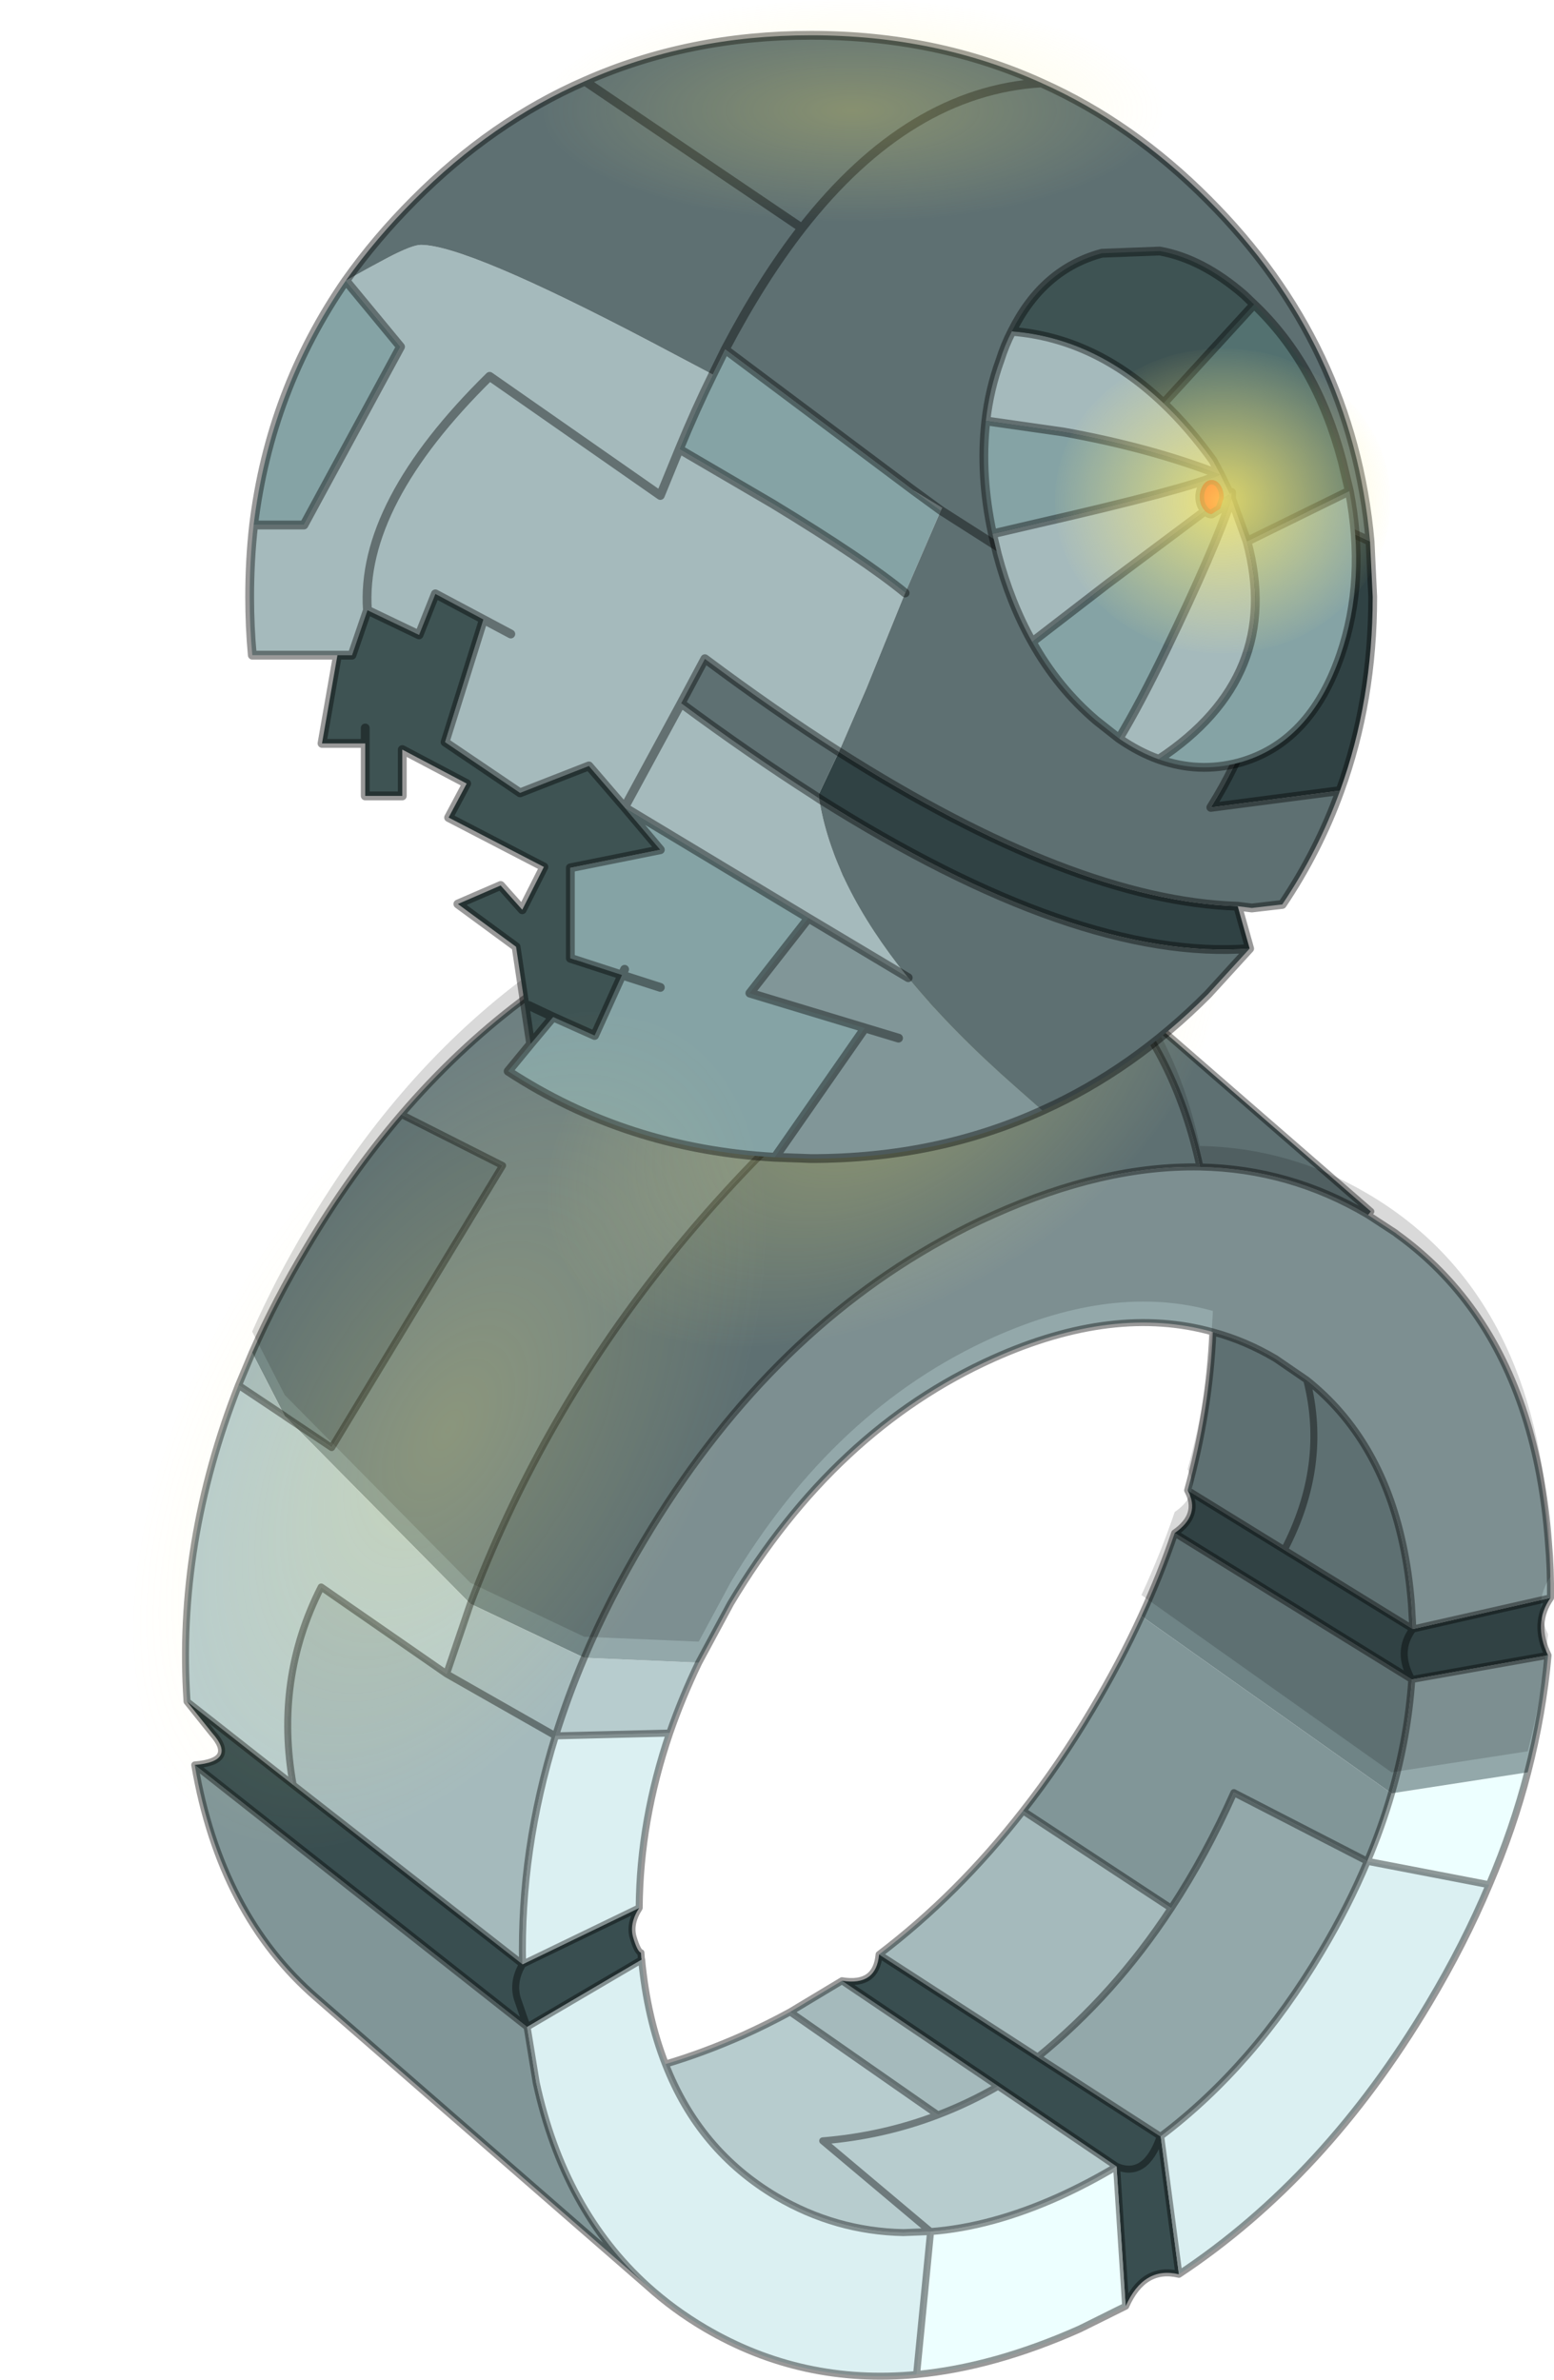
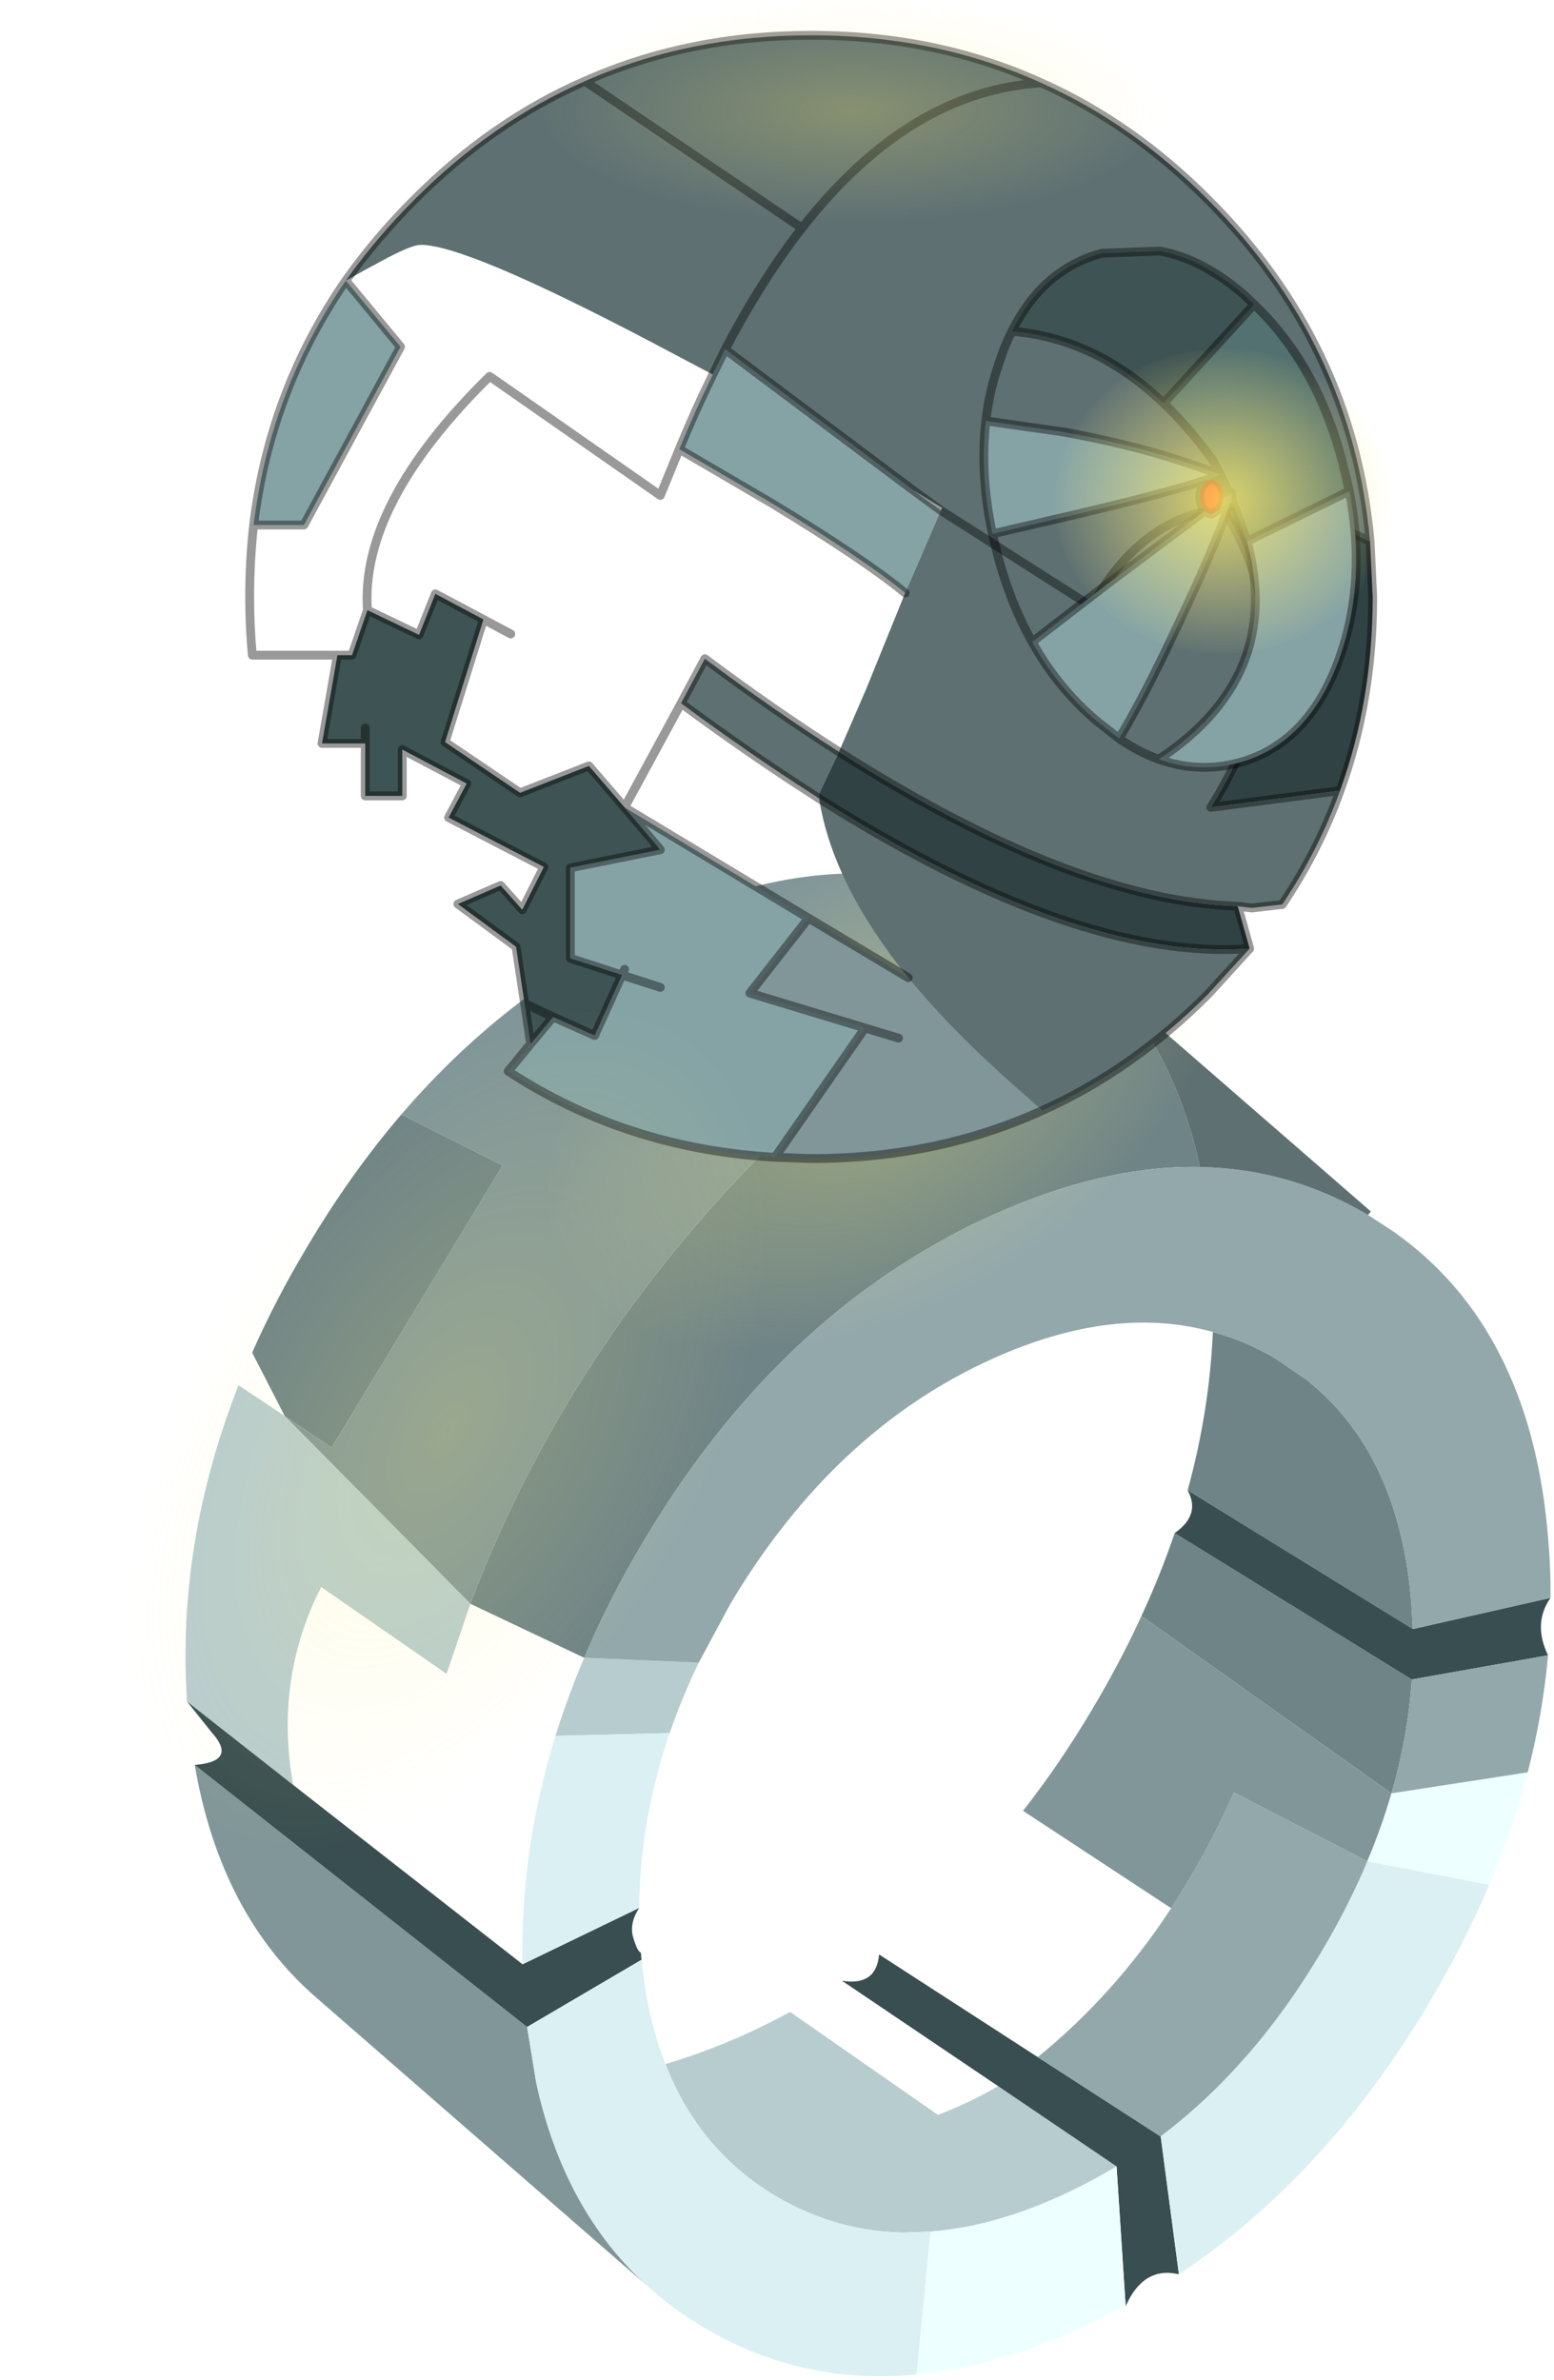
<svg xmlns="http://www.w3.org/2000/svg" xmlns:xlink="http://www.w3.org/1999/xlink" width="176.15px" height="269.75px">
  <g transform="matrix(1, 0, 0, 1, -192.6, -268.25)">
    <use xlink:href="#object-0" width="11.85" height="25.2" transform="matrix(1, 0, 0, 1, 279.75, 282.85)" />
    <use xlink:href="#object-1" width="195.85" height="218" transform="matrix(-0.794, 0, 0, 0.794, 368.75, 364.85)" />
    <use xlink:href="#object-3" width="56" height="56" transform="matrix(-1.279, 0.738, 0.44, 0.761, 316.15, 349.15)" style="mix-blend-mode: darken" />
    <use xlink:href="#object-5" width="128.3" height="128.3" transform="matrix(1, 0, 0, 1, 220.4, 271.75)" />
    <use xlink:href="#object-6" width="56" height="56" transform="matrix(-1.252, 0, 0, 0.447, 324.3, 268.25)" style="mix-blend-mode: lighten" />
    <use xlink:href="#object-8" width="56" height="56" transform="matrix(-0.929, 1.61, 0.885, 0.511, 244.65, 370.9)" style="mix-blend-mode: lighten" />
    <use xlink:href="#object-10" width="56" height="56" transform="matrix(-0.679, 0, 0, 0.617, 350.2, 307.75)" filter="url(#filter-object-10)" style="mix-blend-mode: lighten" />
  </g>
  <defs>
    <g transform="matrix(1, 0, 0, 1, -279.75, -282.85)" id="object-0">
      <path fill="none" stroke="#000000" stroke-opacity="0.4" stroke-width="1" stroke-linecap="round" stroke-linejoin="round" d="M291.1 283.35Q287.95 287.3 285.5 293Q283.9 296.55 282.25 301.95Q280.75 306.7 280.25 307.55" />
    </g>
    <g transform="matrix(1, 0, 0, 1, 112.2, 73.15)" id="object-1">
      <use xlink:href="#object-2" width="195.85" height="218" transform="matrix(1, 0, 0, 1, -112.2, -73.15)" />
    </g>
    <g transform="matrix(1, 0, 0, 1, 112.2, 73.15)" id="object-2">
      <path fill-rule="evenodd" fill="#6f8486" stroke="none" d="M52.35 -35.75Q59.6 -27.3 65.8 -16.85Q70.3 -9.35 73.65 -1.75L69 7.3L68.95 7.35L62.3 11.8L37.9 -28.45L52.35 -35.75M-48.6 -54.45Q-44.4 -59 -39 -62.4L-38.8 -62.25Q-31.55 -57.55 -24.9 -52.55Q23.45 -16.35 42.5 34.1L26.25 41.8Q22.7 33.4 17.7 25.05Q0.5 -3.8 -24.9 -17.8Q-28.45 -19.8 -32.2 -21.45Q-47.9 -28.5 -61.65 -28.25Q-58.2 -44.25 -48.6 -54.45M-92.05 37.7L-91.85 34.2Q-91.5 29.6 -90.6 25.5Q-87.35 10.45 -76.9 2.15L-72.45 -0.9Q-68.15 -3.45 -63.5 -4.7Q-63 6.6 -59.9 17.9L-73.7 26.4Q-80 14.3 -76.9 2.15Q-80 14.3 -73.7 26.4L-92.05 37.7M-58.05 24Q-56.05 29.9 -53.3 35.85L-89 61.15Q-91.35 53.05 -91.9 44.9L-58.05 24" />
      <path fill-rule="evenodd" fill="#819698" stroke="none" d="M52.35 -35.75L37.9 -28.45L62.3 11.8L68.95 7.35L42.5 34.1Q23.45 -16.35 -24.9 -52.55Q-31.55 -57.55 -38.8 -62.25L-39 -62.4L-37.55 -63.3L-37.25 -63.45L-35.75 -64.3Q-30.5 -67.15 -24.9 -68.6Q-6.45 -73.4 15.9 -63.35Q36.6 -54.1 52.35 -35.75M81.85 57.1Q78.2 78.45 64.45 90.35L17.25 131.45Q29.15 120.65 33.1 102.45L34.4 94.5L81.85 57.1M-53.3 35.85Q-50.25 42.5 -46.25 49.2Q-41.65 56.95 -36.4 63.65L-57.55 77.55Q-62.55 69.95 -66.5 61.05L-85.55 70.85Q-87.6 66 -89 61.15L-53.3 35.85" />
      <path fill-rule="evenodd" fill="#b7ccce" stroke="none" d="M68.95 7.35L69 7.3L75.6 2.9Q84.45 25.45 82.95 48.05L67.8 59.95Q70.5 44.85 63.8 31.7L45.9 44.1L42.5 34.1L68.95 7.35M9.9 42.5L26.25 41.8Q28.6 47.35 30.35 52.95L14.05 52.55Q12.3 47.5 9.9 42.5M14.65 99.8Q9.85 112.15 -1.2 118.7Q-9.65 123.65 -19.3 123.85L-23.2 123.7L-7.8 110.75Q-16.4 110.05 -24.25 107.05L-3.15 92.35Q0.15 94.15 3.6 95.7Q9.25 98.2 14.65 99.8M-24.25 107.05Q-16.4 110.05 -7.8 110.75L-23.2 123.7Q-31.85 123.05 -41.45 118.75Q-45.75 116.8 -49.75 114.4L-32.85 102.95Q-28.7 105.35 -24.25 107.05" />
-       <path fill-rule="evenodd" fill="#a5babc" stroke="none" d="M69 7.3L73.65 -1.75L75.6 2.9L69 7.3M42.5 34.1L45.9 44.1L63.8 31.7Q70.5 44.85 67.8 59.95L35.05 85.55Q35.4 69.25 30.35 52.95Q28.6 47.35 26.25 41.8L42.5 34.1M45.9 44.1L30.35 52.95L45.9 44.1M-3.15 92.35L-24.25 107.05Q-28.7 105.35 -32.85 102.95L-10.55 87.9L-3.15 92.35M-36.4 63.65Q-27.1 75.6 -15.85 84.15L-38.5 98.8Q-49.45 89.9 -57.55 77.55L-36.4 63.65" />
      <path fill-rule="evenodd" fill="#394e50" stroke="none" d="M82.95 48.05L79.35 52.55Q75.75 56.6 81.85 57.1L34.4 94.5L18.05 84.9L18.1 84.65L18.15 83.9Q18.65 83.75 19.25 81.75Q19.85 79.75 18.4 77.5L35.05 85.55Q36.5 88 35.8 90.45L34.4 94.5L35.8 90.45Q36.5 88 35.05 85.55L67.8 59.95L82.95 48.05M-51.05 134.35Q-53.6 128.6 -58.65 129.8L-56.05 110.1L-56 110.1L-38.5 98.8L-15.85 84.15Q-15.45 88.7 -10.55 87.9L-32.85 102.95L-49.75 114.4L-51.05 134.35M-111.35 41.45Q-109.15 36.9 -111.7 33.25L-92.05 37.7L-73.7 26.4L-59.9 17.9Q-61.8 21.4 -58.05 24L-91.9 44.9Q-89.65 40.9 -92.05 37.7Q-89.65 40.9 -91.9 44.9L-111.35 41.45M-49.75 114.4Q-53.9 116.15 -56 110.1Q-53.9 116.15 -49.75 114.4" />
      <path fill-rule="evenodd" fill="#dbf0f2" stroke="none" d="M17.25 131.45Q13.5 134.85 9 137.5Q-4.85 145.65 -21.2 144.1L-23.2 123.7L-19.3 123.85Q-9.65 123.65 -1.2 118.7Q9.85 112.15 14.65 99.8Q17.25 93.2 18.05 84.9L34.4 94.5L33.1 102.45Q29.15 120.65 17.25 131.45M-58.65 129.8Q-79.55 115.95 -94.35 91.1Q-99.4 82.65 -102.95 74.2L-85.55 70.85Q-82.85 77.3 -79 83.75Q-69.3 100.1 -56.05 110.1L-58.65 129.8M14.05 52.55L30.35 52.95Q35.4 69.25 35.05 85.55L18.4 77.5Q18.3 65 14.05 52.55" />
      <path fill-rule="evenodd" fill="#edffff" stroke="none" d="M-21.2 144.1Q-32.25 143.05 -44.5 137.6L-51.05 134.35L-49.75 114.4Q-45.75 116.8 -41.45 118.75Q-31.85 123.05 -23.2 123.7L-21.2 144.1M-102.95 74.2Q-106.4 66.15 -108.45 58.15L-89 61.15Q-87.6 66 -85.55 70.85L-102.95 74.2" />
      <path fill-rule="evenodd" fill="#93a8aa" stroke="none" d="M-108.45 58.15Q-110.6 49.8 -111.35 41.45L-91.9 44.9Q-91.35 53.05 -89 61.15L-108.45 58.15M-111.7 33.25Q-111.75 29.25 -111.4 25.25Q-109.9 5.35 -100.8 -7.55Q-96.25 -14 -89.8 -18.65L-89.55 -18.85L-85.65 -21.4Q-74.5 -28 -61.65 -28.25Q-47.9 -28.5 -32.2 -21.45Q-28.45 -19.8 -24.9 -17.8Q0.5 -3.8 17.7 25.05Q22.7 33.4 26.25 41.8L9.9 42.5L5.35 34.05Q-9.45 9.25 -32.2 -0.95Q-49.4 -8.65 -63.5 -4.7Q-68.15 -3.45 -72.45 -0.9L-76.9 2.15Q-87.35 10.45 -90.6 25.5Q-91.5 29.6 -91.85 34.2L-92.05 37.7L-111.7 33.25M-85.55 70.85L-66.5 61.05Q-62.55 69.95 -57.55 77.55Q-49.45 89.9 -38.5 98.8L-56 110.1L-56.05 110.1Q-69.3 100.1 -79 83.75Q-82.85 77.3 -85.55 70.85" />
      <path fill-rule="evenodd" fill="#5e7072" stroke="none" d="M-85.65 -21.4L-86.05 -21.9L-48.6 -54.45Q-58.2 -44.25 -61.65 -28.25Q-74.5 -28 -85.65 -21.4" />
-       <path fill="none" stroke="#000000" stroke-opacity="0.4" stroke-width="1" stroke-linecap="round" stroke-linejoin="round" d="M73.65 -1.75Q70.3 -9.35 65.8 -16.85Q59.6 -27.3 52.35 -35.75L37.9 -28.45L62.3 11.8L68.95 7.35L69 7.3L75.6 2.9L73.65 -1.75M75.6 2.9Q84.45 25.45 82.95 48.05L79.35 52.55Q75.75 56.6 81.85 57.1Q78.2 78.45 64.45 90.35L17.25 131.45Q13.5 134.85 9 137.5Q-4.85 145.65 -21.2 144.1Q-32.25 143.05 -44.5 137.6L-51.05 134.35Q-53.6 128.6 -58.65 129.8Q-79.55 115.95 -94.35 91.1Q-99.4 82.65 -102.95 74.2Q-106.4 66.15 -108.45 58.15Q-110.6 49.8 -111.35 41.45Q-109.15 36.9 -111.7 33.25Q-111.75 29.25 -111.4 25.25Q-109.9 5.35 -100.8 -7.55Q-96.25 -14 -89.8 -18.65L-89.55 -18.85L-85.65 -21.4Q-74.5 -28 -61.65 -28.25Q-47.9 -28.5 -32.2 -21.45Q-28.45 -19.8 -24.9 -17.8Q0.5 -3.8 17.7 25.05Q22.7 33.4 26.25 41.8Q28.6 47.35 30.35 52.95L14.05 52.55Q12.3 47.5 9.9 42.5L5.35 34.05Q-9.45 9.25 -32.2 -0.95Q-49.4 -8.65 -63.5 -4.7Q-68.15 -3.45 -72.45 -0.9L-76.9 2.15Q-87.35 10.45 -90.6 25.5Q-91.5 29.6 -91.85 34.2L-92.05 37.7L-73.7 26.4Q-80 14.3 -76.9 2.15M-86.05 -21.9L-48.6 -54.45Q-44.4 -59 -39 -62.4L-37.55 -63.3L-37.25 -63.45M-35.75 -64.3Q-30.5 -67.15 -24.9 -68.6Q-6.45 -73.4 15.9 -63.35Q36.6 -54.1 52.35 -35.75M42.5 34.1L45.9 44.1L63.8 31.7Q70.5 44.85 67.8 59.95L82.95 48.05M42.5 34.1Q23.45 -16.35 -24.9 -52.55Q-31.55 -57.55 -38.8 -62.25L-39 -62.4M18.4 77.5Q19.85 79.75 19.25 81.75Q18.65 83.75 18.15 83.9L18.1 84.65L18.05 84.9L34.4 94.5L35.8 90.45Q36.5 88 35.05 85.55L18.4 77.5Q18.3 65 14.05 52.55M30.35 52.95Q35.4 69.25 35.05 85.55L67.8 59.95M30.35 52.95L45.9 44.1M34.4 94.5L33.1 102.45Q29.15 120.65 17.25 131.45M18.05 84.9Q17.25 93.2 14.65 99.8Q9.85 112.15 -1.2 118.7Q-9.65 123.65 -19.3 123.85L-23.2 123.7L-21.2 144.1M14.65 99.8Q9.25 98.2 3.6 95.7Q0.15 94.15 -3.15 92.35L-24.25 107.05Q-16.4 110.05 -7.8 110.75L-23.2 123.7Q-31.85 123.05 -41.45 118.75Q-45.75 116.8 -49.75 114.4L-51.05 134.35M81.85 57.1L34.4 94.5M-63.5 -4.7Q-63 6.6 -59.9 17.9Q-61.8 21.4 -58.05 24Q-56.05 29.9 -53.3 35.85Q-50.25 42.5 -46.25 49.2Q-41.65 56.95 -36.4 63.65Q-27.1 75.6 -15.85 84.15Q-15.45 88.7 -10.55 87.9L-3.15 92.35M-48.6 -54.45Q-58.2 -44.25 -61.65 -28.25M-59.9 17.9L-73.7 26.4M-92.05 37.7Q-89.65 40.9 -91.9 44.9L-58.05 24M-85.55 70.85L-66.5 61.05Q-62.55 69.95 -57.55 77.55L-36.4 63.65M-15.85 84.15L-38.5 98.8L-56 110.1Q-53.9 116.15 -49.75 114.4L-32.85 102.95L-10.55 87.9M-38.5 98.8Q-49.45 89.9 -57.55 77.55M-111.35 41.45L-91.9 44.9Q-91.35 53.05 -89 61.15Q-87.6 66 -85.55 70.85L-102.95 74.2M-111.7 33.25L-92.05 37.7M-85.55 70.85Q-82.85 77.3 -79 83.75Q-69.3 100.1 -56.05 110.1L-56 110.1M-32.85 102.95Q-28.7 105.35 -24.25 107.05M-58.65 129.8L-56.05 110.1" />
-       <path fill-rule="evenodd" fill="#000000" fill-opacity="0.149" stroke="none" d="M-61.65 -31.25Q-56.65 -54.25 -39 -65.4L-37.55 -66.3Q-14.4 -79.95 15.9 -66.35Q36.6 -57.1 52.35 -38.75Q59.6 -30.3 65.8 -19.85Q70.3 -12.35 73.65 -4.75L69 4.3L42.5 31.1L26.25 38.8L9.9 39.5L5.35 31.05Q-9.45 6.25 -32.2 -3.95Q-49.4 -11.65 -63.5 -7.7Q-63 3.6 -59.9 14.9Q-61.8 18.4 -58.05 21Q-56.05 26.9 -53.3 32.85L-89 58.15L-108.45 55.15Q-110.6 46.8 -111.35 38.45Q-109.15 33.9 -111.7 30.25Q-111.75 26.25 -111.4 22.25Q-108.9 -10.7 -85.65 -24.4Q-74.5 -31 -61.65 -31.25" />
    </g>
    <g transform="matrix(1, 0, 0, 1, 42.35, 39.1)" id="object-3">
      <use xlink:href="#object-4" width="56" height="56" transform="matrix(1, 0, 0, 1, -42.35, -39.1)" />
    </g>
    <g transform="matrix(1, 0, 0, 1, 42.35, 39.1)" id="object-4">
      <path fill-rule="evenodd" fill="url(#gradient-R0415e1519db1f3cda4b566e35b226db6)" stroke="none" d="M13.65 -11.1Q13.65 0.5 5.45 8.7Q-2.75 16.9 -14.35 16.9Q-25.95 16.9 -34.15 8.7Q-42.35 0.5 -42.35 -11.1Q-42.35 -22.7 -34.15 -30.9Q-25.95 -39.1 -14.35 -39.1Q-2.75 -39.1 5.45 -30.9Q13.65 -22.7 13.65 -11.1" />
    </g>
    <radialGradient gradientTransform="matrix(0.035, 0, 0, 0.035, -14.35, -11.1)" gradientUnits="userSpaceOnUse" spreadMethod="pad" id="gradient-R0415e1519db1f3cda4b566e35b226db6" cx="0" cy="0" r="819.2">
      <stop offset="0" stop-color="#ffee69" stop-opacity="0.318" />
      <stop offset="1" stop-color="#fef18a" stop-opacity="0" />
    </radialGradient>
    <g transform="matrix(1, 0, 0, 1, -220.4, -271.75)" id="object-5">
-       <path fill-rule="evenodd" fill="#a5babc" stroke="none" d="M231.8 300.05L238 307.55L227.05 327.75L221.35 327.75Q220.9 331.7 220.9 335.9Q220.9 339.25 221.2 342.5L230.85 342.5L232.5 342.5L234.25 337.4Q233.4 325.35 248.1 310.9L267.45 324.4L269.6 319.15Q271.45 314.65 273.4 310.7L266.4 307Q245.45 296 240.3 296Q239.35 296 236.65 297.4Q234.75 298.4 231.8 300.05M269.6 319.15L267.45 324.4L248.1 310.9Q233.4 325.35 234.25 337.4L240.1 340.2L241.95 335.55L247.4 338.45L243.05 352.35L251.55 358.1L259.35 355.05L263.4 359.75L269.8 347.95L272.5 342.9Q280.4 348.8 287.7 353.45L290.8 346.3L295.2 335.45Q290.65 331.7 280.2 325.35L269.6 319.15M269.8 347.95L263.4 359.75L284.25 372.3L295.55 379.05Q286.95 368.4 285.45 358.75L284.85 358.35Q277.65 353.75 269.8 347.95M250.5 340.1L247.4 338.45L250.5 340.1M299.25 326.1L299.4 325.8L296.1 323.8L299.25 326.1" />
      <path fill-rule="evenodd" fill="#85a3a5" stroke="none" d="M221.35 327.75L227.05 327.75L238 307.55L231.8 300.05Q223.2 312.5 221.35 327.75M273.4 310.7Q271.45 314.65 269.6 319.15L280.2 325.35Q290.65 331.7 295.2 335.45L299.25 326.1L296.1 323.8L274.8 307.85L273.4 310.7M263.1 378.75L260 385.6L255.3 383.5L252.75 386.55L250.2 389.65Q263.65 398.45 280.45 399.4L290.65 384.75L277.6 380.8L284.25 372.3L263.4 359.75L267.45 364.55L257.25 366.6L257.25 376.85L263.1 378.75L267.45 380.15L263.1 378.75L263.4 378.1L263.1 378.75" />
      <path fill-rule="evenodd" fill="#5e7072" stroke="none" d="M231.8 300.05Q234.75 298.4 236.65 297.4Q239.35 296 240.3 296Q245.45 296 266.4 307L273.4 310.7L274.8 307.85Q278.95 299.95 283.5 294.1L258.9 277.45Q248.35 282.05 239.55 290.9Q235.2 295.25 231.8 300.05M258.9 277.45L283.5 294.1Q278.95 299.95 274.8 307.85L296.1 323.8L299.4 325.8L299.25 326.1L295.2 335.45L290.8 346.3L287.7 353.45Q280.4 348.8 272.5 342.9L269.8 347.95Q277.65 353.75 284.85 358.35L285.45 358.75L285.4 358.3L287.7 353.45Q314.3 370.35 332.9 370.95L334.5 371.15L337.95 370.75Q342.05 364.65 344.5 357.85L329.85 359.75Q341.25 341.55 331.2 325.85Q321.9 326.9 316.35 337L299.25 326.1L316.35 337Q321.9 326.9 331.2 325.85Q338.4 324.95 347.9 329.6Q345.9 307.25 329.55 290.9Q320.95 282.25 310.65 277.65Q298.75 272.25 284.55 272.25Q270.65 272.25 258.9 277.45M310.75 394.1Q321 389.5 329.55 380.9L334.25 375.75Q314.75 377.25 285.45 358.75Q286.95 368.4 295.55 379.05Q300.5 385.1 307.8 391.5L310.75 394.1M283.5 294.1Q295.65 278.55 310.65 277.65Q295.65 278.55 283.5 294.1" />
      <path fill-rule="evenodd" fill="#3e5353" stroke="none" d="M234.25 337.4L232.5 342.5L230.85 342.5L229.1 352.5L234 352.5L234 350.75L234 352.5L234 358.45L238.2 358.45L238.2 353.2L245.5 357.05L243.45 360.9L254.25 366.5L251.8 371.35L249.35 368.6L244.5 370.7L251.1 375.55L252.75 386.55L255.3 383.5L260 385.6L263.1 378.75L257.25 376.85L257.25 366.6L267.45 364.55L263.4 359.75L259.35 355.05L251.55 358.1L243.05 352.35L247.4 338.45L241.95 335.55L240.1 340.2L234.25 337.4M252.55 382.2L255.3 383.5L252.55 382.2" />
      <path fill-rule="evenodd" fill="#304244" stroke="none" d="M331.2 325.85Q341.25 341.55 329.85 359.75L344.5 357.85Q348.2 347.65 348.2 335.9L347.9 329.6Q338.4 324.95 331.2 325.85M332.9 370.95Q314.3 370.35 287.7 353.45L285.4 358.3L285.45 358.75Q314.75 377.25 334.25 375.75L332.9 370.95" />
      <path fill-rule="evenodd" fill="#819698" stroke="none" d="M310.75 394.1L307.8 391.5Q300.5 385.1 295.55 379.05L284.25 372.3L277.6 380.8L290.65 384.75L280.45 399.4L284.55 399.55Q298.8 399.55 310.75 394.1M294.45 385.9L290.65 384.75L294.45 385.9" />
      <path fill="none" stroke="#000000" stroke-opacity="0.4" stroke-width="1" stroke-linecap="round" stroke-linejoin="round" d="M221.35 327.75L227.05 327.75L238 307.55L231.8 300.05Q223.2 312.5 221.35 327.75Q220.9 331.7 220.9 335.9Q220.9 339.25 221.2 342.5L230.85 342.5L232.5 342.5L234.25 337.4Q233.4 325.35 248.1 310.9L267.45 324.4L269.6 319.15Q271.45 314.65 273.4 310.7L274.8 307.85Q278.95 299.95 283.5 294.1L258.9 277.45Q248.35 282.05 239.55 290.9Q235.2 295.25 231.8 300.05M234 352.5L229.1 352.5L230.85 342.5M287.7 353.45Q280.4 348.8 272.5 342.9L269.8 347.95L263.4 359.75L259.35 355.05L251.55 358.1L243.05 352.35L247.4 338.45L250.5 340.1M299.25 326.1L316.35 337Q321.9 326.9 331.2 325.85Q341.25 341.55 329.85 359.75L344.5 357.85Q342.05 364.65 337.95 370.75L334.5 371.15L332.9 370.95Q314.3 370.35 287.7 353.45M285.45 358.75L284.85 358.35Q277.65 353.75 269.8 347.95M295.2 335.45Q290.65 331.7 280.2 325.35L269.6 319.15M234 352.5L234 350.75M234.25 337.4L240.1 340.2L241.95 335.55L247.4 338.45M296.1 323.8L274.8 307.85M347.9 329.6Q345.9 307.25 329.55 290.9Q320.95 282.25 310.65 277.65Q298.75 272.25 284.55 272.25Q270.65 272.25 258.9 277.45M344.5 357.85Q348.2 347.65 348.2 335.9L347.9 329.6Q338.4 324.95 331.2 325.85M296.1 323.8L299.25 326.1M334.25 375.75L329.55 380.9Q321 389.5 310.75 394.1Q298.8 399.55 284.55 399.55L280.45 399.4Q263.65 398.45 250.2 389.65L252.75 386.55L251.1 375.55L244.5 370.7L249.35 368.6L251.8 371.35L254.25 366.5L243.45 360.9L245.5 357.05L238.2 353.2L238.2 358.45L234 358.45L234 352.5M285.45 358.75Q314.75 377.25 334.25 375.75L332.9 370.95M252.75 386.55L255.3 383.5L260 385.6L263.1 378.75L267.45 380.15M263.1 378.75L263.4 378.1M263.4 359.75L267.45 364.55L257.25 366.6L257.25 376.85L263.1 378.75M255.3 383.5L252.55 382.2M295.55 379.05L284.25 372.3L263.4 359.75M284.25 372.3L277.6 380.8L290.65 384.75L280.45 399.4M290.65 384.75L294.45 385.9M310.65 277.65Q295.65 278.55 283.5 294.1" />
-       <path fill-rule="evenodd" fill="#a5babc" stroke="none" d="M307.3 305.8Q306.5 307.35 305.95 309.1Q304.75 312.4 304.35 315.95L313.1 317.2Q323.1 319 330.9 322.05L330.95 322.05L330.1 320.45Q327.4 316.7 324.5 313.95Q316.75 306.55 307.3 305.8M305.1 328.75L305.65 331.05Q307.1 336.55 309.6 341L318.1 334.45L329.2 326.15L329 325.9Q328.6 325.35 328.6 324.55Q328.6 323.8 329 323.2Q329.4 322.65 329.95 322.65Q330.5 322.65 330.9 323.2Q331.3 323.8 331.3 324.55L331.3 324.7L331.9 324.3L332 324.2L332.2 324.75L331.9 324.3L332 324.2L330.95 322.05L330.9 322.05Q326.9 323.75 310.25 327.55L305.1 328.75M319.45 351.95Q321.7 353.5 323.95 354.3Q338.1 344.95 333.95 329.6L332.2 324.75Q330.3 330.45 324.75 341.95Q321.85 347.95 319.45 351.95" />
      <path fill-rule="evenodd" fill="#85a3a5" stroke="none" d="M304.35 315.95Q303.65 322.05 305.1 328.75L310.25 327.55Q326.9 323.75 330.9 322.05Q323.1 319 313.1 317.2L304.35 315.95M309.6 341Q312.5 346.2 316.85 349.9L319.45 351.95Q321.85 347.95 324.75 341.95Q330.3 330.45 332.2 324.75L332.2 324.05L332 324.2L332.2 324.75L331.9 324.3L331.3 324.7L330.9 325.9L329.95 326.5Q329.55 326.5 329.2 326.15L318.1 334.45L309.6 341M323.95 354.3Q328.45 355.9 333 354.7Q341.1 352.5 344.55 342.5Q347.5 333.95 345.55 323.9L333.95 329.6Q338.1 344.95 323.95 354.3" />
      <path fill-rule="evenodd" fill="#537170" stroke="none" d="M345.55 323.9L344.75 320.55Q341.85 309.5 334.75 302.75L324.5 313.95Q327.4 316.7 330.1 320.45L330.95 322.05L332 324.2L332.2 324.05L332.2 324.75L333.95 329.6L345.55 323.9" />
      <path fill-rule="evenodd" fill="#3e5353" stroke="none" d="M334.75 302.75L333.6 301.65Q328.85 297.55 324.05 296.7L317.5 296.95Q310.8 298.75 307.3 305.8Q316.75 306.55 324.5 313.95L334.75 302.75" />
      <path fill-rule="evenodd" fill="#ff0000" stroke="none" d="M331.3 324.7L331.3 324.55Q331.3 323.8 330.9 323.2Q330.5 322.65 329.95 322.65Q329.4 322.65 329 323.2Q328.6 323.8 328.6 324.55Q328.6 325.35 329 325.9L329.2 326.15Q329.55 326.5 329.95 326.5L330.9 325.9L331.3 324.7" />
      <path fill="none" stroke="#000000" stroke-opacity="0.4" stroke-width="1" stroke-linecap="round" stroke-linejoin="round" d="M307.3 305.8Q306.5 307.35 305.95 309.1Q304.75 312.4 304.35 315.95Q303.65 322.05 305.1 328.75L305.65 331.05Q307.1 336.55 309.6 341Q312.5 346.2 316.85 349.9L319.45 351.95Q321.7 353.5 323.95 354.3Q328.45 355.9 333 354.7Q341.1 352.5 344.55 342.5Q347.5 333.95 345.55 323.9L344.75 320.55Q341.85 309.5 334.75 302.75L333.6 301.65Q328.85 297.55 324.05 296.7L317.5 296.95Q310.8 298.75 307.3 305.8Q316.75 306.55 324.5 313.95Q327.4 316.7 330.1 320.45L330.95 322.05L330.9 322.05Q323.1 319 313.1 317.2L304.35 315.95M332 324.2L332.2 324.05L332.2 324.75L332 324.2L330.95 322.05M331.9 324.3L332 324.2M331.9 324.3L331.3 324.7L331.3 324.55Q331.3 323.8 330.9 323.2Q330.5 322.65 329.95 322.65Q329.4 322.65 329 323.2Q328.6 323.8 328.6 324.55Q328.6 325.35 329 325.9L329.2 326.15L318.1 334.45L309.6 341M329.2 326.15Q329.55 326.5 329.95 326.5L330.9 325.9L331.3 324.7M345.55 323.9L333.95 329.6L332.2 324.75Q330.3 330.45 324.75 341.95Q321.85 347.95 319.45 351.95M330.9 322.05Q326.9 323.75 310.25 327.55L305.1 328.75M333.95 329.6Q338.1 344.95 323.95 354.3M334.75 302.75L324.5 313.95" />
    </g>
    <g transform="matrix(1, 0, 0, 1, 42.35, 39.1)" id="object-6">
      <use xlink:href="#object-7" width="56" height="56" transform="matrix(1, 0, 0, 1, -42.35, -39.1)" />
    </g>
    <g transform="matrix(1, 0, 0, 1, 42.35, 39.1)" id="object-7">
-       <path fill-rule="evenodd" fill="url(#gradient-Rb2fe62c012fd99de80b54e5a927b1ec9)" stroke="none" d="M13.65 -11.1Q13.65 0.5 5.45 8.7Q-2.75 16.9 -14.35 16.9Q-25.95 16.9 -34.15 8.7Q-42.35 0.5 -42.35 -11.1Q-42.35 -22.7 -34.15 -30.9Q-25.95 -39.1 -14.35 -39.1Q-2.75 -39.1 5.45 -30.9Q13.65 -22.7 13.65 -11.1" />
+       <path fill-rule="evenodd" fill="url(#gradient-Rb2fe62c012fd99de80b54e5a927b1ec9)" stroke="none" d="M13.65 -11.1Q13.65 0.5 5.45 8.7Q-2.75 16.9 -14.35 16.9Q-25.95 16.9 -34.15 8.7Q-42.35 0.5 -42.35 -11.1Q-42.35 -22.7 -34.15 -30.9Q-25.95 -39.1 -14.35 -39.1Q-2.75 -39.1 5.45 -30.9" />
    </g>
    <radialGradient gradientTransform="matrix(0.035, 0, 0, 0.035, -14.35, -11.1)" gradientUnits="userSpaceOnUse" spreadMethod="pad" id="gradient-Rb2fe62c012fd99de80b54e5a927b1ec9" cx="0" cy="0" r="819.2">
      <stop offset="0" stop-color="#ffee69" stop-opacity="0.259" />
      <stop offset="1" stop-color="#fef18a" stop-opacity="0" />
    </radialGradient>
    <g transform="matrix(1, 0, 0, 1, 42.35, 39.1)" id="object-8">
      <use xlink:href="#object-9" width="56" height="56" transform="matrix(1, 0, 0, 1, -42.35, -39.1)" />
    </g>
    <g transform="matrix(1, 0, 0, 1, 42.35, 39.1)" id="object-9">
      <path fill-rule="evenodd" fill="url(#gradient-R0ba55d6a9debae29b7009b0149973904)" stroke="none" d="M13.65 -11.1Q13.65 0.5 5.45 8.7Q-2.75 16.9 -14.35 16.9Q-25.95 16.9 -34.15 8.7Q-42.35 0.5 -42.35 -11.1Q-42.35 -22.7 -34.15 -30.9Q-25.95 -39.1 -14.35 -39.1Q-2.75 -39.1 5.45 -30.9Q13.65 -22.7 13.65 -11.1" />
    </g>
    <radialGradient gradientTransform="matrix(0.035, 0, 0, 0.035, -14.35, -11.1)" gradientUnits="userSpaceOnUse" spreadMethod="pad" id="gradient-R0ba55d6a9debae29b7009b0149973904" cx="0" cy="0" r="819.2">
      <stop offset="0" stop-color="#ffee69" stop-opacity="0.2" />
      <stop offset="1" stop-color="#fef18a" stop-opacity="0" />
    </radialGradient>
    <g transform="matrix(1, 0, 0, 1, 42.35, 39.1)" id="object-10">
      <use xlink:href="#object-11" width="56" height="56" transform="matrix(1, 0, 0, 1, -42.35, -39.1)" />
    </g>
    <g transform="matrix(1, 0, 0, 1, 42.35, 39.1)" id="object-11">
      <path fill-rule="evenodd" fill="url(#gradient-Re432c116d74982b533fb2de9ac9392df)" stroke="none" d="M13.65 -11.1Q13.65 0.5 5.45 8.7Q-2.75 16.9 -14.35 16.9Q-25.95 16.9 -34.15 8.7Q-42.35 0.5 -42.35 -11.1Q-42.35 -22.7 -34.15 -30.9Q-25.95 -39.1 -14.35 -39.1Q-2.75 -39.1 5.45 -30.9Q13.65 -22.7 13.65 -11.1" />
    </g>
    <radialGradient gradientTransform="matrix(0.035, 0, 0, 0.035, -14.35, -11.1)" gradientUnits="userSpaceOnUse" spreadMethod="pad" id="gradient-Re432c116d74982b533fb2de9ac9392df" cx="0" cy="0" r="819.2">
      <stop offset="0" stop-color="#ffee69" stop-opacity="0.8" />
      <stop offset="1" stop-color="#fef18a" stop-opacity="0" />
    </radialGradient>
  </defs>
  <filter id="filter-object-10" filterUnits="userSpaceOnUse">
    <feColorMatrix in="SourceGraphic" result="filter1" id="filter1" type="matrix" values="0.909 -1.358 1.519 0 -0.017 0.047 1.538 -0.515 0 -0.017 -1.515 1.044 1.541 0 -0.017 0 0 0 1 0" color-interpolation-filters="sRGB" />
  </filter>
</svg>